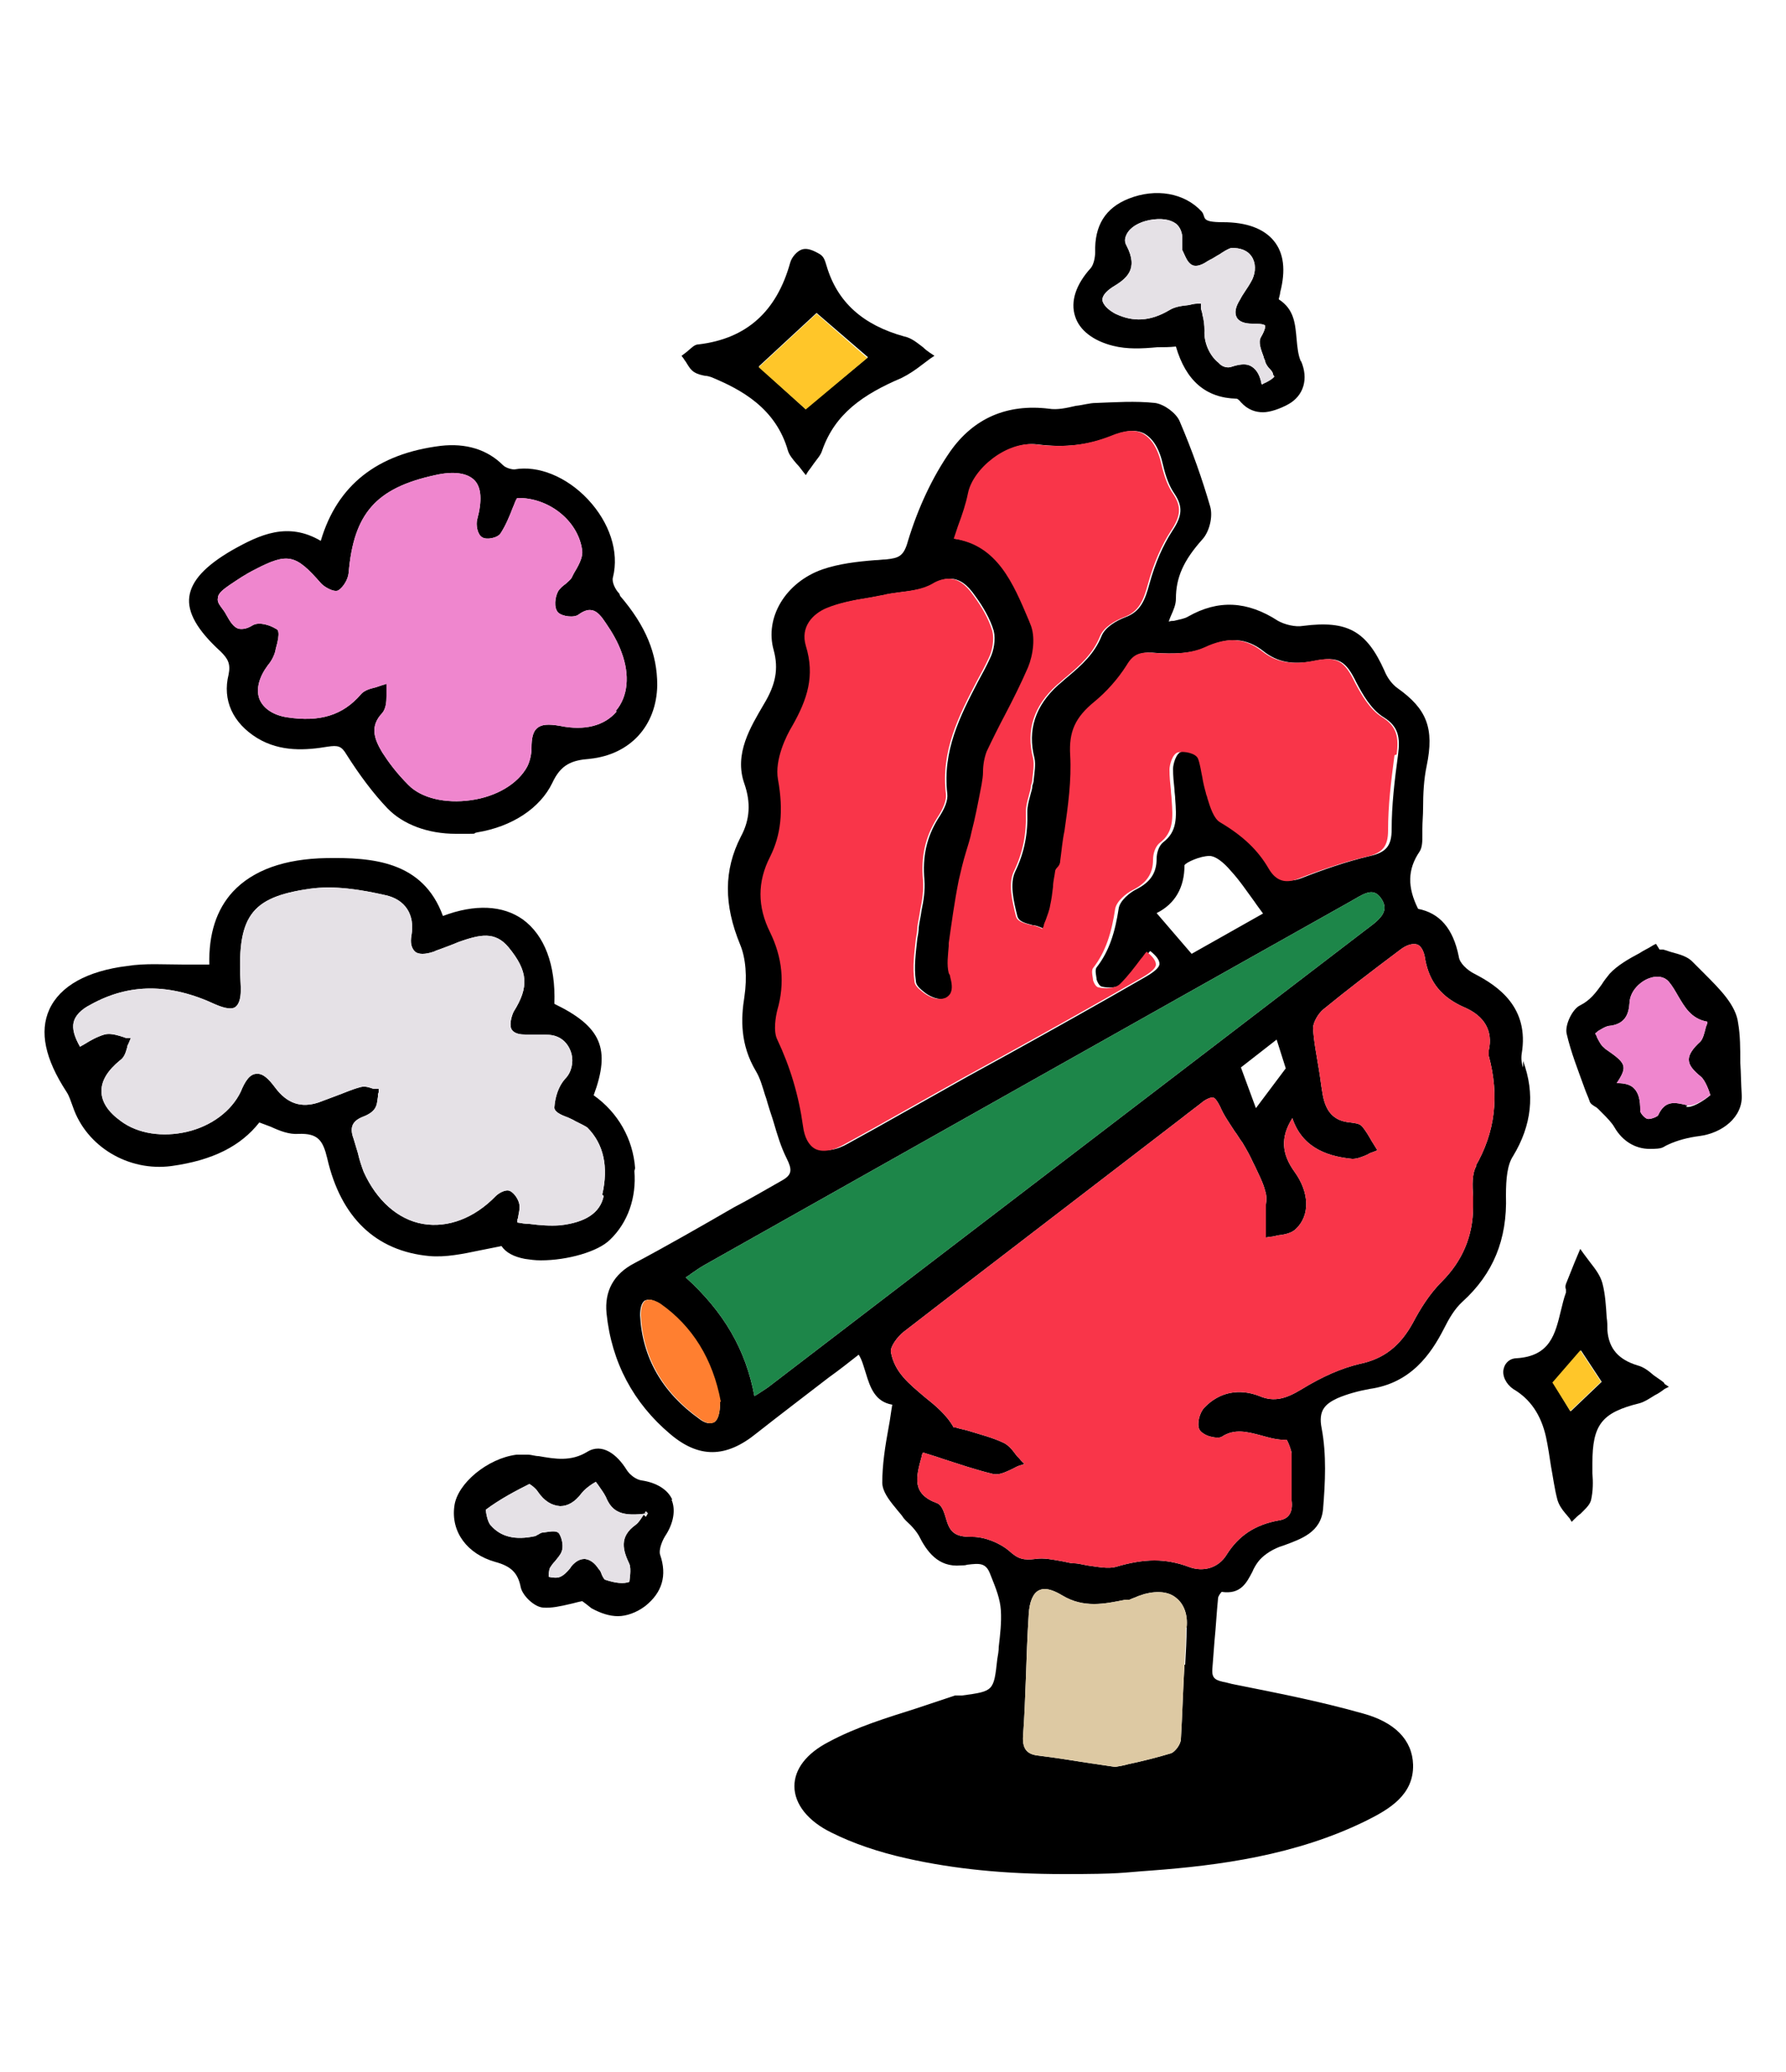
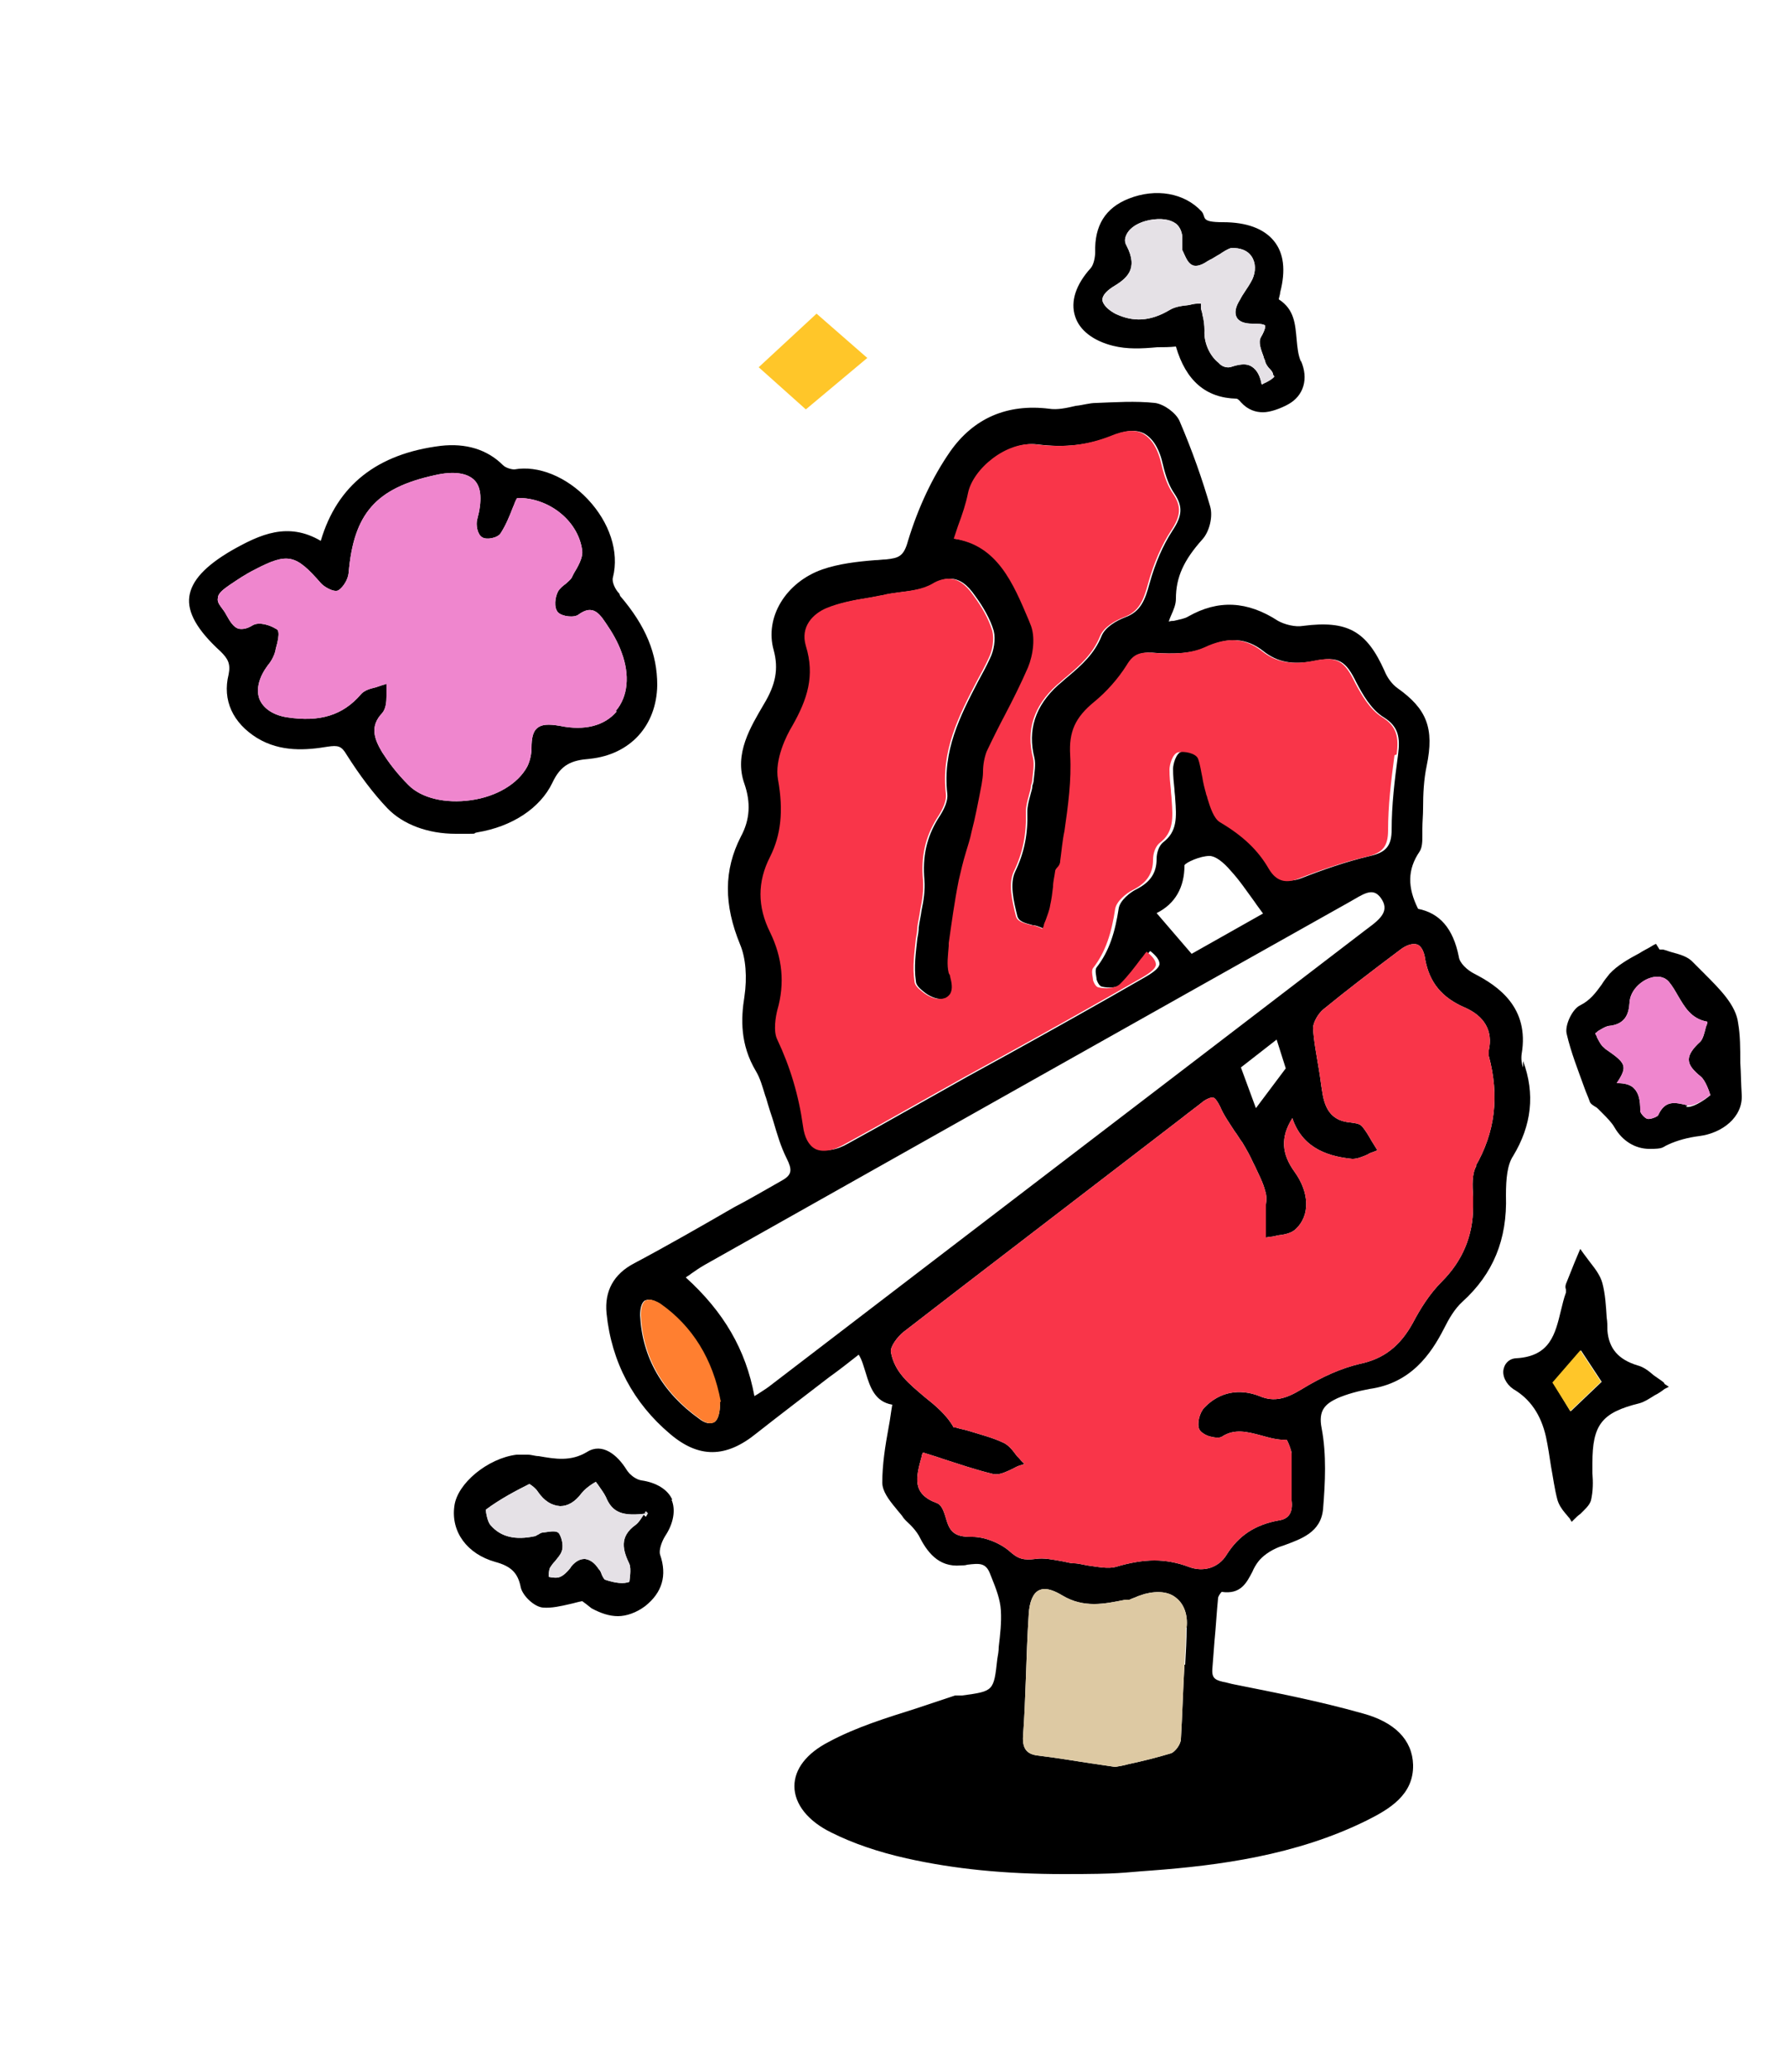
<svg xmlns="http://www.w3.org/2000/svg" viewBox="0 0 250 290">
  <defs>
    <style> .cls-1 { fill: #ff7f30; } .cls-2 { fill: #ef86ce; } .cls-3 { fill: #e5e1e6; } .cls-4 { fill: #1d8649; } .cls-5 { fill: #ddc9a3; } .cls-6 { fill: #f93549; } .cls-7 { fill: #ffc629; } </style>
  </defs>
  <g>
    <g id="Layer_1">
      <g>
        <path d="M213.2,149.4c-.2-.5-.3-1.2-.2-1.9,1.1-6.5-3.3-9.5-6.6-11.2-1-.5-2.1-1.5-2.2-2.4-.8-4-2.7-6.1-5.7-6.7-1.5-3-1.5-5.5.2-8,.4-.6.4-1.5.4-2.3,0-.3,0-.6,0-.9,0-1,.1-1.9.1-2.9,0-2,.1-4,.5-5.9,1.1-5.3,0-8-4.1-10.9-.7-.5-1.4-1.4-1.8-2.4-2.5-5.6-5.2-7.1-11.4-6.3-1.1.2-2.6-.2-3.5-.7-4.3-2.8-8.4-3-12.6-.6-.5.3-1.2.4-2,.6-.2,0-.4,0-.7.1.1-.3.2-.6.3-.8.4-.9.7-1.6.7-2.4,0-3,1.1-5.4,3.7-8.3,1-1.1,1.5-3.2,1.1-4.6-1.1-3.8-2.5-7.8-4.3-12-.5-1.1-2.1-2.3-3.4-2.5-2.8-.3-5.6-.1-8.3,0-.9,0-1.8.3-2.8.4-1.3.3-2.6.6-3.8.4-5.8-.7-10.5,1.3-13.8,6-2.5,3.6-4.5,7.9-5.9,12.5-.6,2.2-1.3,2.4-3.1,2.6-.5,0-1,.1-1.5.1-2.5.2-5.1.5-7.4,1.3-5.1,1.8-8.1,6.7-6.8,11.3.7,2.6.3,4.8-1.4,7.6-1.8,3.1-4.2,6.9-2.7,11.1.9,2.6.8,5-.5,7.4-2.4,4.7-2.4,9.5-.1,15.1.8,1.9,1,4.6.6,7.3-.5,3.1-.6,6.7,1.6,10.4.6,1,.9,2.1,1.3,3.4.2.5.3,1,.5,1.6.2.7.5,1.5.7,2.2.5,1.7,1,3.4,1.8,5,.8,1.6.8,2.3-.6,3.1-2.3,1.3-4.5,2.6-6.8,3.8-4.5,2.6-9.2,5.3-13.9,7.8-2.9,1.5-4.2,3.9-3.9,7,.7,6.9,3.8,12.6,8.9,16.9,4,3.4,7.8,3.4,12.1-.1,3.3-2.6,6.6-5.1,10.1-7.8,1.4-1,2.8-2.1,4.2-3.2.5.8.7,1.7,1,2.6.6,2,1.3,4,3.7,4.4-.2,1.1-.3,2.1-.5,3.1-.5,2.7-.9,5.3-.9,7.8,0,1.2.9,2.4,1.9,3.6.3.4.6.7.9,1.1.3.5.7.8,1.1,1.2.5.5.9,1,1.2,1.5,1.1,2.2,2.7,4.5,5.9,4.2.3,0,.6,0,.9-.1,1.7-.2,2.6-.3,3.2,1.3l.2.5c.6,1.5,1.2,3,1.3,4.6.1,1.7-.1,3.4-.3,5.1,0,.6-.1,1.1-.2,1.7-.5,4.5-.5,4.5-4.9,5.1-.1,0-.2,0-.3,0-.2,0-.4,0-.7,0-1.8.6-3.6,1.2-5.4,1.8-4.1,1.3-8.4,2.6-12.3,4.7-3.1,1.6-4.8,3.8-4.8,6.2,0,2.5,1.9,4.9,5.2,6.5,3,1.5,6.5,2.7,10.5,3.6,6.7,1.5,13.8,2.2,22,2.2s7.9-.2,12.3-.5c9.3-.7,20.2-2.1,30.1-7,3.2-1.6,6.6-3.6,6.5-7.8-.1-3.5-2.6-6-7.1-7.2-6-1.7-12.2-2.9-18.2-4.1l-.8-.2c-1.5-.3-2.1-.5-2-1.9.1-1.3.2-2.6.3-3.9.2-2,.3-4,.5-6,0-.3.4-.8.5-.9,2.7.4,3.5-1.3,4.3-2.8.2-.5.5-1,.8-1.4.6-.8,1.7-1.6,3-2.1l.6-.2c2.4-.9,5.2-1.8,5.5-5.1.3-3.7.5-7.6-.2-11.3-.5-2.5.5-3.4,2.2-4.2,1.4-.6,2.9-1,4.5-1.3,5.8-.8,8.6-4.9,10.4-8.4.7-1.4,1.5-2.8,2.6-3.8,4.3-3.9,6.3-8.7,6.1-14.9,0-2.4.2-4.3,1-5.5,2.6-4.3,3.1-8.7,1.4-13.3ZM109,145.5c-.6-1.2-.2-3.3,0-4.1,1.1-3.8.7-7.4-1-10.9-1.8-3.6-1.8-7.1,0-10.6,1.5-3,1.9-6.4,1.1-10.8-.5-2.8,1.2-6.2,2-7.5,2.1-3.7,3.2-7,1.9-11.2-.8-2.7,1-4.5,2.9-5.3,1.7-.7,3.7-1.1,5.6-1.4.7-.1,1.5-.3,2.2-.4.7-.2,1.6-.3,2.3-.4,1.6-.2,3.3-.4,4.7-1.2.8-.5,1.6-.7,2.3-.7,1.3,0,2.4.8,3.5,2.4,1.1,1.5,2.1,3.2,2.6,4.9.3,1.2,0,2.8-.5,3.8-.5,1.1-1.1,2.2-1.7,3.3-2.5,4.8-5,9.7-4.3,15.7.1.9-.3,2-1.3,3.5-1.6,2.6-2.2,5.3-1.9,8.6.1,1.4-.1,2.8-.4,4.2-.1.8-.3,1.6-.4,2.4,0,.5-.1,1.1-.2,1.6-.2,1.9-.5,3.9-.2,5.9,0,.6.6,1.1,1.1,1.5.7.6,1.8,1.1,2.6,1,.6,0,1-.3,1.3-.7.4-.7.2-1.6,0-2.4,0-.2-.1-.3-.2-.5-.3-1.2-.1-2.5,0-3.8v-.4c.4-2.8.8-5.8,1.4-8.8.3-1.3.6-2.6,1-3.9.3-1,.6-1.9.8-2.9.5-1.9.9-4,1.4-6.6.1-.6.2-1.2.2-1.8,0-1,.2-2,.5-2.8.8-1.7,1.7-3.5,2.6-5.2,1.1-2.1,2.2-4.3,3.2-6.6.7-1.7,1.1-4.3.3-6.1l-.2-.5c-2.2-5.2-4.4-10.5-10.5-11.4.2-.6.4-1.2.6-1.8.6-1.6,1.1-3.1,1.4-4.6.7-3.4,5.4-7.3,9.5-6.8,4,.5,7.2.1,10.5-1.2,1.9-.8,3.4-.9,4.5-.3,1.2.7,2.1,2.1,2.6,4.4.4,1.7.9,3,1.6,4,1.2,1.8,1.1,3.1-.3,5.2-1.3,2-2.4,4.5-3.2,7.4-.6,2.2-1.2,3.9-3.4,4.7-1.3.5-2.8,1.4-3.3,2.6-1,2.5-2.8,4.1-4.7,5.7-.5.4-.9.8-1.4,1.2-3.2,2.9-4.3,6.3-3.3,10.2.2.9,0,2-.1,3,0,.3-.1.6-.2.9,0,.5-.2.9-.3,1.4-.2.7-.4,1.5-.4,2.2.1,3.1-.4,5.7-1.7,8.4-.8,1.7-.2,4.2.3,6.2h0c.2.8,1.1,1,2.2,1.3.4,0,.8.2,1.1.3l.4.2.2-.4c0-.3.2-.6.3-.9.2-.6.5-1.3.6-2,.2-.9.3-1.7.4-2.6,0-.7.2-1.4.3-2.2,0-.1.1-.3.3-.5.2-.2.4-.5.4-.9.2-1.4.3-2.8.6-4.2.5-3.5,1-7.1.8-10.6-.2-3.3.7-5.3,3.4-7.5,1.7-1.4,3.3-3.2,4.5-5.1,1-1.7,2-1.9,4.1-1.7,1.9.1,4.6.2,6.8-.8,3.2-1.5,5.7-1.3,8,.5,2,1.6,4.2,2,7.2,1.4,3.4-.7,4.4,0,5.9,3.1.8,1.5,2,3.7,3.8,4.8,2.1,1.3,2.3,2.9,2,5.2-.5,3.7-.9,7.1-.9,10.5,0,2.3-.8,3.2-3,3.7-3.4.8-6.8,2-9.6,3.1-1.8.7-3.1.3-4.1-1.4-1.5-2.6-3.6-4.6-6.8-6.5-.9-.5-1.4-2.1-1.8-3.4,0-.2-.2-.5-.2-.7-.2-.7-.4-1.5-.5-2.2-.2-.9-.3-1.8-.6-2.6-.3-.8-2-1.1-2.8-.9-.8.2-1.2,1.8-1.2,2.4,0,1,.1,2,.2,2.9,0,.4.1.9.1,1.3.2,2.6.3,4.6-1.7,6.1-.6.5-.9,1.5-.9,2.3,0,2-.9,3.3-2.9,4.3-.8.4-2.2,1.5-2.4,2.6-.5,3.3-1.3,6-3.1,8.3-.3.4,0,1.3,0,1.7.3.9.7,1,.8,1,.8.2,2.3.2,3-.5,1.1-1.1,2-2.3,2.9-3.5.3-.3.5-.7.8-1,.9.7,1.3,1.3,1.3,1.8,0,.5-.7,1.1-1.9,1.8-6.6,3.8-13.2,7.5-19.9,11.2l-5.1,2.8-12.8,7.2-3.8,2.1c-1.7,1-3.2,1.2-4.2.7-.9-.5-1.5-1.6-1.7-3.2-.6-4.3-1.8-8.3-3.6-12.1ZM176.9,127.8l-10.1,5.7-4.9-5.7c2.6-1.3,3.9-3.6,3.9-6.7.2-.4,2.2-1.3,3.5-1.3h0c.8,0,1.9.8,3,2.1,1.2,1.3,2.2,2.8,3.3,4.3.4.6.8,1.1,1.3,1.8ZM99.8,199.1c-.6.3-1.4-.1-1.9-.5-5.2-3.7-8-8.6-8.3-14.5,0-1,.2-1.8.7-2.1.1,0,.3-.1.5-.1.4,0,1,.2,1.6.6,4.4,3.1,7.3,7.7,8.4,13.7,0,1.6-.3,2.6-.9,2.9ZM107.6,194.1c-.4.3-.9.6-1.5,1-.2.1-.3.2-.5.3-1.2-6.5-4.3-11.8-9.6-16.6.2-.2.5-.3.7-.5.7-.5,1.3-.9,2-1.3,30-16.9,60-33.8,90.1-50.7.2-.1.5-.3.7-.4,1.7-1,2.8-1.6,3.8-.2,1.2,1.7.1,2.8-1.8,4.2l-.4.3c-27.8,21.3-55.7,42.6-83.5,63.9ZM180,149.5l-4.2,5.6-2.1-5.7,5-3.9,1.3,4.1ZM165.8,233c-.2,3.4-.3,7-.5,10.4,0,.7-.8,1.8-1.4,2-2,.6-4,1.1-5.9,1.5-.7.2-1.3.3-1.9.4l-3.4-.5c-2.6-.4-5-.8-7.5-1.1-1.5-.2-2.1-1-2-2.7.2-2.7.3-5.4.4-8.1.1-2.9.2-6,.4-9,.1-1.7.6-2.9,1.4-3.3.2-.1.5-.2.8-.2.7,0,1.5.3,2.5.9,3,1.8,5.9,1.2,8.8.6h.6c.4-.2.8-.3,1.2-.5.3-.1.6-.2.9-.3,1.9-.5,3.5-.3,4.5.6,1,.8,1.6,2.3,1.4,4.1,0,1.7-.1,3.4-.2,5.2ZM206.7,163.1c-.7,1.2-.6,2.8-.5,4.4,0,.5,0,1,0,1.4,0,4.1-1.5,7.6-4.4,10.5-1.7,1.7-3,3.8-4,5.7-1.8,3.3-4.1,5.1-7.5,5.8-2.5.6-5.1,1.7-8.2,3.6-2,1.2-3.7,1.8-5.8.9-2.8-1.1-5.6-.6-7.7,1.6-.7.7-1.1,2.3-.7,3.1.3.5,1.1.9,1.7,1,.4.1,1,.2,1.4,0,1.8-1.2,3.6-.7,5.5-.2,1.1.3,2.4.7,3.6.6.2.3.6,1.3.7,1.9,0,1,0,2,0,3,0,1.2,0,2.4,0,3.6.2,1.7-.4,2.6-1.8,2.8-3.3.6-5.6,2.1-7.3,4.8-1.1,1.8-3.2,2.5-5.3,1.7-1.6-.6-3.2-.9-4.8-.9s-3.4.3-5.4.9c-1.1.3-2.5,0-4-.2-.6-.1-1.3-.3-1.9-.3-.5,0-1.1-.2-1.7-.3-1.2-.2-2.5-.5-3.7-.3-1.6.2-2.4,0-3.6-1.1-1.4-1.2-3.5-2-5.2-2h-.2c-2.1,0-2.9-.6-3.4-2.3-.3-1-.6-2.1-1.3-2.4-3.6-1.3-3-3.6-2.2-6.5,0-.2.1-.4.2-.6.9.3,1.7.5,2.5.8,2.5.8,4.8,1.6,7.3,2.2.9.2,1.8-.3,2.7-.7.4-.2.7-.4,1.1-.5l.6-.2-.5-.5c-.2-.3-.5-.5-.7-.8-.5-.7-1.1-1.4-1.8-1.7-1.5-.7-3.1-1.1-4.7-1.6-.6-.2-1.3-.3-1.9-.5,0,0-.2,0-.3,0h0c-1-1.8-2.6-3.1-4.1-4.3-2.1-1.8-4.2-3.4-4.7-6.3-.1-.7.9-2.1,1.8-2.8,10.2-7.9,20.7-15.9,30.7-23.6l8.2-6.3c1-.8,2.1-1.6,3.1-2.4.6-.4,1-.5,1.3-.5.3.1.6.5,1,1.3.5,1.2,1.3,2.3,2,3.4.4.5.7,1.1,1.1,1.6.6,1,1.1,1.9,1.5,2.8l.3.6c.5,1.1,1.1,2.2,1.4,3.4.2.6.2,1.2.1,1.9,0,.3,0,.6,0,.9,0,.7,0,1.4,0,2.1v1.6s.6-.1.6-.1c.3,0,.7-.1,1.1-.2.9-.1,1.9-.3,2.5-.9,2-1.9,1.9-5.1-.2-8-1.8-2.5-2-4.8-.3-7.5,1.5,4.5,5.5,5.4,8.4,5.7.7,0,1.4-.3,2.1-.6.3-.2.6-.3.9-.4l.5-.2-.3-.5c-.2-.3-.3-.5-.5-.8-.4-.7-.8-1.4-1.3-2-.4-.5-1.1-.5-1.7-.6-2.3-.2-3.5-1.5-3.9-4.2-.2-1.1-.3-2.2-.5-3.3-.3-1.9-.7-3.8-.8-5.7,0-.8.7-2,1.4-2.6,3.3-2.7,6.7-5.3,10.7-8.3,1-.8,1.9-1,2.5-.8.7.3,1,1.3,1.1,2.1.6,3.2,2.3,5.3,5.5,6.7,2.8,1.2,4,3.3,3.4,6,0,.2,0,.5,0,.8,1.5,5.6.9,10.7-1.9,15.5Z" />
        <path class="cls-5" d="M166,227.8c0,1.7-.1,3.4-.2,5.2-.2,3.4-.3,7-.5,10.4,0,.7-.8,1.8-1.4,2-2,.6-4,1.1-5.9,1.5-.7.2-1.3.3-1.9.4l-3.4-.5c-2.6-.4-5-.8-7.5-1.1-1.5-.2-2.1-1-2-2.7.2-2.7.3-5.4.4-8.1.1-2.9.2-6,.4-9,.1-1.7.6-2.9,1.4-3.3.2-.1.5-.2.8-.2.7,0,1.5.3,2.5.9,3,1.8,5.9,1.2,8.8.6h.6c.4-.2.8-.3,1.2-.5.3-.1.6-.2.9-.3,1.9-.5,3.5-.3,4.5.6,1,.8,1.6,2.3,1.4,4.1Z" />
        <path class="cls-1" d="M100.8,196.2c0,1.6-.3,2.6-.9,2.9-.6.3-1.4-.1-1.9-.5-5.2-3.7-8-8.6-8.3-14.5,0-1,.2-1.8.7-2.1.1,0,.3-.1.5-.1.4,0,1,.2,1.6.6,4.4,3.1,7.3,7.7,8.4,13.7Z" />
-         <path class="cls-4" d="M191.5,129.9l-.4.3c-27.8,21.3-55.7,42.6-83.5,63.9-.4.3-.9.6-1.5,1-.2.1-.3.2-.5.3-1.2-6.5-4.3-11.8-9.6-16.6.2-.2.5-.3.7-.5.7-.5,1.3-.9,2-1.3,30-16.9,60-33.8,90.1-50.7.2-.1.5-.3.7-.4,1.7-1,2.8-1.6,3.8-.2,1.2,1.7.1,2.8-1.8,4.2Z" />
        <path class="cls-6" d="M195.2,105.7c-.5,3.7-.9,7.1-.9,10.5,0,2.3-.8,3.2-3,3.7-3.4.8-6.8,2-9.6,3.1-1.8.7-3.1.3-4.1-1.4-1.5-2.6-3.6-4.6-6.8-6.5-.9-.5-1.4-2.1-1.8-3.4,0-.2-.2-.5-.2-.7-.2-.7-.4-1.5-.5-2.2-.2-.9-.3-1.8-.6-2.6-.3-.8-2-1.1-2.8-.9-.8.2-1.2,1.8-1.2,2.4,0,1,.1,2,.2,2.9,0,.4.1.9.1,1.3.2,2.6.3,4.6-1.7,6.1-.6.5-.9,1.5-.9,2.3,0,2-.9,3.3-2.9,4.3-.8.4-2.2,1.5-2.4,2.6-.5,3.3-1.3,6-3.1,8.3-.3.4,0,1.3,0,1.7.3.9.7,1,.8,1,.8.2,2.3.2,3-.5,1.1-1.1,2-2.3,2.9-3.5.3-.3.5-.7.8-1,.9.7,1.3,1.3,1.3,1.8,0,.5-.7,1.1-1.9,1.8-6.6,3.8-13.2,7.5-19.9,11.2l-5.1,2.8-12.8,7.2-3.8,2.1c-1.7,1-3.2,1.2-4.2.7-.9-.5-1.5-1.6-1.7-3.2-.6-4.3-1.8-8.3-3.6-12.1-.6-1.2-.2-3.3,0-4.1,1.1-3.8.7-7.4-1-10.9-1.8-3.6-1.8-7.1,0-10.6,1.5-3,1.9-6.4,1.1-10.8-.5-2.8,1.2-6.2,2-7.5,2.1-3.7,3.2-7,1.9-11.2-.8-2.7,1-4.5,2.9-5.3,1.7-.7,3.7-1.1,5.6-1.4.7-.1,1.5-.3,2.2-.4.7-.2,1.6-.3,2.3-.4,1.6-.2,3.3-.4,4.7-1.2.8-.5,1.6-.7,2.3-.7,1.3,0,2.4.8,3.5,2.4,1.1,1.5,2.1,3.2,2.6,4.9.3,1.2,0,2.8-.5,3.8-.5,1.1-1.1,2.2-1.7,3.3-2.5,4.8-5,9.7-4.3,15.7.1.9-.3,2-1.3,3.5-1.6,2.6-2.2,5.3-1.9,8.6.1,1.4-.1,2.8-.4,4.2-.1.8-.3,1.6-.4,2.4,0,.5-.1,1.1-.2,1.6-.2,1.9-.5,3.9-.2,5.9,0,.6.6,1.1,1.1,1.5.7.6,1.8,1.1,2.6,1,.6,0,1-.3,1.3-.7.4-.7.2-1.6,0-2.4,0-.2-.1-.3-.2-.5-.3-1.2-.1-2.5,0-3.8v-.4c.4-2.8.8-5.8,1.4-8.8.3-1.3.6-2.6,1-3.9.3-1,.6-1.9.8-2.9.5-1.9.9-4,1.4-6.6.1-.6.2-1.2.2-1.8,0-1,.2-2,.5-2.8.8-1.7,1.7-3.5,2.6-5.2,1.1-2.1,2.2-4.3,3.2-6.6.7-1.7,1.1-4.3.3-6.1l-.2-.5c-2.2-5.2-4.4-10.5-10.5-11.4.2-.6.4-1.2.6-1.8.6-1.6,1.1-3.1,1.4-4.6.7-3.4,5.4-7.3,9.5-6.8,4,.5,7.2.1,10.5-1.2,1.9-.8,3.4-.9,4.5-.3,1.2.7,2.1,2.1,2.6,4.4.4,1.7.9,3,1.6,4,1.2,1.8,1.1,3.1-.3,5.2-1.3,2-2.4,4.5-3.2,7.4-.6,2.2-1.2,3.9-3.4,4.7-1.3.5-2.8,1.4-3.3,2.6-1,2.5-2.8,4.1-4.7,5.7-.5.4-.9.8-1.4,1.2-3.2,2.9-4.3,6.3-3.3,10.2.2.9,0,2-.1,3,0,.3-.1.6-.2.9,0,.5-.2.9-.3,1.4-.2.7-.4,1.5-.4,2.2.1,3.1-.4,5.7-1.7,8.4-.8,1.7-.2,4.2.3,6.2h0c.2.8,1.1,1,2.2,1.3.4,0,.8.2,1.1.3l.4.2.2-.4c0-.3.2-.6.3-.9.2-.6.5-1.3.6-2,.2-.9.3-1.7.4-2.6,0-.7.2-1.4.3-2.2,0-.1.1-.3.3-.5.2-.2.4-.5.4-.9.2-1.4.3-2.8.6-4.2.5-3.5,1-7.1.8-10.6-.2-3.3.7-5.3,3.4-7.5,1.7-1.4,3.3-3.2,4.5-5.1,1-1.7,2-1.9,4.1-1.7,1.9.1,4.6.2,6.8-.8,3.2-1.5,5.7-1.3,8,.5,2,1.6,4.2,2,7.2,1.4,3.4-.7,4.4,0,5.9,3.1.8,1.5,2,3.7,3.8,4.8,2.1,1.3,2.3,2.9,2,5.2Z" />
        <path class="cls-6" d="M206.7,163.1c-.7,1.2-.6,2.8-.5,4.4,0,.5,0,1,0,1.4,0,4.1-1.5,7.6-4.4,10.5-1.7,1.7-3,3.8-4,5.7-1.8,3.3-4.1,5.1-7.5,5.8-2.5.6-5.1,1.7-8.2,3.6-2,1.2-3.7,1.8-5.8.9-2.8-1.1-5.6-.6-7.7,1.6-.7.7-1.1,2.3-.7,3.1.3.5,1.1.9,1.7,1,.4.1,1,.2,1.4,0,1.8-1.2,3.6-.7,5.5-.2,1.1.3,2.4.7,3.6.6.2.3.6,1.3.7,1.9,0,1,0,2,0,3,0,1.2,0,2.4,0,3.6.2,1.7-.4,2.6-1.8,2.8-3.3.6-5.6,2.1-7.3,4.8-1.1,1.8-3.2,2.5-5.3,1.7-1.6-.6-3.2-.9-4.8-.9s-3.4.3-5.4.9c-1.1.3-2.5,0-4-.2-.6-.1-1.3-.3-1.9-.3-.5,0-1.1-.2-1.7-.3-1.2-.2-2.5-.5-3.7-.3-1.6.2-2.4,0-3.6-1.1-1.4-1.2-3.5-2-5.2-2h-.2c-2.1,0-2.9-.6-3.4-2.3-.3-1-.6-2.1-1.3-2.4-3.6-1.3-3-3.6-2.2-6.5,0-.2.1-.4.2-.6.9.3,1.7.5,2.5.8,2.5.8,4.8,1.6,7.3,2.2.9.2,1.8-.3,2.7-.7.4-.2.7-.4,1.1-.5l.6-.2-.5-.5c-.2-.3-.5-.5-.7-.8-.5-.7-1.1-1.4-1.8-1.7-1.5-.7-3.1-1.1-4.7-1.6-.6-.2-1.3-.3-1.9-.5,0,0-.2,0-.3,0h0c-1-1.8-2.6-3.1-4.1-4.3-2.1-1.8-4.2-3.4-4.7-6.3-.1-.7.9-2.1,1.8-2.8,10.2-7.9,20.7-15.9,30.7-23.6l8.2-6.3c1-.8,2.1-1.6,3.1-2.4.6-.4,1-.5,1.3-.5.3.1.6.5,1,1.3.5,1.2,1.3,2.3,2,3.4.4.5.7,1.1,1.1,1.6.6,1,1.1,1.9,1.5,2.8l.3.6c.5,1.1,1.1,2.2,1.4,3.4.2.6.2,1.2.1,1.9,0,.3,0,.6,0,.9,0,.7,0,1.4,0,2.1v1.6s.6-.1.6-.1c.3,0,.7-.1,1.1-.2.9-.1,1.9-.3,2.5-.9,2-1.9,1.9-5.1-.2-8-1.8-2.5-2-4.8-.3-7.5,1.5,4.5,5.5,5.4,8.4,5.7.7,0,1.4-.3,2.1-.6.3-.2.6-.3.9-.4l.5-.2-.3-.5c-.2-.3-.3-.5-.5-.8-.4-.7-.8-1.4-1.3-2-.4-.5-1.1-.5-1.7-.6-2.3-.2-3.5-1.5-3.9-4.2-.2-1.1-.3-2.2-.5-3.3-.3-1.9-.7-3.8-.8-5.7,0-.8.7-2,1.4-2.6,3.3-2.7,6.7-5.3,10.7-8.3,1-.8,1.9-1,2.5-.8.7.3,1,1.3,1.1,2.1.6,3.2,2.3,5.3,5.5,6.7,2.8,1.2,4,3.3,3.4,6,0,.2,0,.5,0,.8,1.5,5.6.9,10.7-1.9,15.5Z" />
-         <path d="M88.9,163.5c-.3-4.1-2.4-7.8-5.8-10.2,2.4-6.5,1.1-9.6-5.5-12.8.2-5.5-1.4-9.6-4.4-11.8-2.8-2-6.7-2.2-11.2-.5-2.8-7.7-9.9-8.2-16.3-8.1-5.9.1-10.3,1.7-13.1,4.7-2.3,2.5-3.4,5.9-3.3,10.2-1.2,0-2.4,0-3.6,0-2.8,0-5.3-.2-7.9.2-5.6.7-9.4,2.8-10.9,6.1-1.4,3.1-.6,6.9,2.4,11.5.4.6.6,1.3.9,2.1,1.9,5.6,7.8,9.1,13.8,8.3,5.8-.8,9.7-2.8,12.3-6.1.5.2,1.1.4,1.6.6,1.3.6,2.6,1.1,3.9,1,2.7-.1,3.4.9,4,3.4,1.9,8.3,6.8,13,14.3,13.7,2.3.2,4.7-.3,7.1-.8,1-.2,2-.4,3-.6.6.9,1.7,1.5,3.3,1.8.7.1,1.4.2,2.2.2,3.7,0,8-1.2,9.7-2.9,2.5-2.4,3.7-5.9,3.4-9.6ZM84.5,167.4c-.5,2.4-2.6,3.7-6.1,4.1-1.4.1-2.8,0-4.3-.2-.6,0-1.1-.1-1.7-.2,0-.2,0-.4.1-.6.1-.7.3-1.3.2-1.9-.1-.7-.7-1.6-1.3-1.9-.6-.3-1.6.3-2,.7-3,3.1-6.7,4.5-10.2,3.9-3.5-.6-6.5-3.3-8.3-7.3-.3-.8-.6-1.7-.8-2.6-.2-.7-.4-1.3-.6-2-.6-1.6-.2-2.5,1.3-3.1.8-.3,1.4-.7,1.7-1.2.3-.5.3-1,.4-1.6,0-.2,0-.4.1-.6v-.5c0,0-.4,0-.4,0-.2,0-.4,0-.6-.1-.6-.2-1.1-.3-1.7-.1-1.1.3-2.2.8-3.3,1.2-.8.3-1.6.6-2.4.9-2.4.8-4.4.2-6.1-2.1-.9-1.2-1.7-2-2.6-1.9-.9,0-1.6,1-2.2,2.5-1.3,2.7-4.1,4.8-7.5,5.6-3.4.8-6.9.3-9.3-1.5-1.8-1.3-2.7-2.7-2.7-4.2,0-1.5.9-2.9,2.6-4.3.6-.4.8-1.1,1-1.8,0-.3.2-.5.3-.8l.2-.5h-.6c-.3-.1-.6-.2-.9-.3-.7-.2-1.5-.4-2.2-.2-1,.3-1.9.8-2.7,1.3-.2.1-.5.3-.7.4-.8-1.4-1.1-2.5-.9-3.4.2-.9,1-1.8,2.4-2.5,5.4-3,11.1-3,17.5,0,.5.2,2.1.9,2.8.3.8-.7.7-2.3.7-2.8-.6-9.8,1.3-12.5,9.6-13.7,3.5-.5,7.2.1,10.7.9,2.7.6,4.1,2.7,3.6,5.6-.2,1.1,0,1.8.5,2.3.5.4,1.4.4,2.6,0,.4-.2.8-.3,1.3-.5.8-.3,1.6-.6,2.3-.9,2.9-1,5-1.5,6.9.8,2.7,3.3,2.9,5.5.7,9-.3.6-.7,2-.2,2.6.4.5,1.2.6,1.9.6.2,0,.3,0,.5,0,.5,0,1,0,1.5,0,.9,0,1.7,0,2.4.3,1,.4,1.7,1.3,2,2.4.3,1.2,0,2.6-.9,3.5-.9,1-1.4,2.5-1.5,4,0,.6.8,1,1.9,1.4.4.2.7.3,1,.5.2.1.4.2.6.3.4.2.8.4,1.1.6,2.3,2.3,3,5.5,2.1,9.4Z" />
-         <path class="cls-3" d="M84.5,167.4c-.5,2.4-2.6,3.7-6.1,4.1-1.4.1-2.8,0-4.3-.2-.6,0-1.1-.1-1.7-.2,0-.2,0-.4.1-.6.1-.7.3-1.3.2-1.9-.1-.7-.7-1.6-1.3-1.9-.6-.3-1.6.3-2,.7-3,3.1-6.7,4.5-10.2,3.9-3.5-.6-6.5-3.3-8.3-7.3-.3-.8-.6-1.7-.8-2.6-.2-.7-.4-1.3-.6-2-.6-1.6-.2-2.5,1.3-3.1.8-.3,1.4-.7,1.7-1.2.3-.5.3-1,.4-1.6,0-.2,0-.4.1-.6v-.5c0,0-.4,0-.4,0-.2,0-.4,0-.6-.1-.6-.2-1.1-.3-1.7-.1-1.1.3-2.2.8-3.3,1.2-.8.3-1.6.6-2.4.9-2.4.8-4.4.2-6.1-2.1-.9-1.2-1.7-2-2.6-1.9-.9,0-1.6,1-2.2,2.5-1.3,2.7-4.1,4.8-7.5,5.6-3.4.8-6.9.3-9.3-1.5-1.8-1.3-2.7-2.7-2.7-4.2,0-1.5.9-2.9,2.6-4.3.6-.4.8-1.1,1-1.8,0-.3.2-.5.3-.8l.2-.5h-.6c-.3-.1-.6-.2-.9-.3-.7-.2-1.5-.4-2.2-.2-1,.3-1.9.8-2.7,1.3-.2.1-.5.3-.7.4-.8-1.4-1.1-2.5-.9-3.4.2-.9,1-1.8,2.4-2.5,5.4-3,11.1-3,17.5,0,.5.2,2.1.9,2.8.3.8-.7.7-2.3.7-2.8-.6-9.8,1.3-12.5,9.6-13.7,3.5-.5,7.2.1,10.7.9,2.7.6,4.1,2.7,3.6,5.6-.2,1.1,0,1.8.5,2.3.5.4,1.4.4,2.6,0,.4-.2.8-.3,1.3-.5.8-.3,1.6-.6,2.3-.9,2.9-1,5-1.5,6.9.8,2.7,3.3,2.9,5.5.7,9-.3.6-.7,2-.2,2.6.4.5,1.2.6,1.9.6.2,0,.3,0,.5,0,.5,0,1,0,1.5,0,.9,0,1.7,0,2.4.3,1,.4,1.7,1.3,2,2.4.3,1.2,0,2.6-.9,3.5-.9,1-1.4,2.5-1.5,4,0,.6.8,1,1.9,1.4.4.2.7.3,1,.5.2.1.4.2.6.3.4.2.8.4,1.1.6,2.3,2.3,3,5.5,2.1,9.4Z" />
        <path d="M86.7,83.1c-.6-.6-1.1-1.7-.9-2.3.9-3.6-.5-7.7-3.5-10.9-3-3.2-7-4.8-10.3-4.2-.4,0-1.2-.2-1.6-.6-2.2-2.2-5.2-3.1-8.7-2.7-8.9,1.1-14.5,5.5-16.8,13.3-4.6-2.7-8.5-.9-12.4,1.3-3.8,2.2-5.7,4.3-6,6.5-.3,2.2,1.1,4.7,4.4,7.7,1,1,1.4,1.7,1.1,3.2-.9,3.6.6,6.8,4,8.9,3.3,2,6.9,1.7,9.9,1.2,1.4-.2,1.9-.1,2.6,1.1,1.9,3,3.8,5.5,5.7,7.5,2.2,2.3,5.7,3.6,9.6,3.6s2,0,3-.2c4.9-.8,8.8-3.4,10.5-6.9,1.2-2.6,2.7-3.2,5.3-3.4,5.6-.6,9.3-4.6,9.4-10.3,0-4.4-1.6-8.3-5.2-12.5ZM86.3,99.6c-1.7,2-4.5,2.7-7.9,2-1.7-.3-2.6-.2-3.2.3-.6.5-.8,1.4-.8,2.8,0,.8-.2,1.8-.6,2.6-1.3,2.4-4.3,4.2-7.9,4.7-3.6.5-6.9-.3-8.7-2.1-1.7-1.7-2.8-3.2-3.7-4.6-1.2-2-1.7-3.7,0-5.5.5-.6.6-1.5.6-2.4,0-.3,0-.7,0-1v-.7c.1,0-.6.2-.6.2-.3.1-.6.2-.9.3-.8.2-1.6.4-2.1,1-2.5,2.9-5.7,3.9-10.3,3.2-2-.3-3.4-1.3-3.9-2.6-.5-1.4,0-3.1,1.2-4.7.6-.7,1-1.6,1.1-2.3.7-2.4.3-2.7,0-2.8-.8-.5-2.3-1-3.2-.5-.8.5-1.4.6-2,.5-.7-.2-1.2-1-1.7-1.9-.2-.4-.5-.8-.8-1.2-.3-.4-.5-.8-.4-1.2,0-.7.9-1.3,1.6-1.8l.3-.2c.9-.6,1.9-1.3,3.3-2,4.6-2.4,5.7-2.1,9.2,1.9.4.5,1.9,1.4,2.5,1,.7-.5,1.3-1.5,1.4-2.4.7-8.3,3.8-11.9,12.1-13.7,2.6-.6,4.5-.3,5.5.7,1,1,1.1,2.9.4,5.5-.2.7,0,2.1.7,2.5.6.4,2.2.1,2.6-.6.7-1.1,1.2-2.3,1.7-3.6.2-.4.3-.9.6-1.3,4.4-.1,8.6,3.2,9.1,7.4.1,1-.6,2.2-1.2,3.2-.1.2-.2.4-.3.6-.2.3-.5.5-.8.8-.4.3-.8.6-1.1,1.1-.4.8-.6,2.2,0,2.9.6.6,2.3.8,2.9.3.7-.5,1.3-.7,1.8-.6.8.1,1.4.9,2,1.8.9,1.3,1.7,2.7,2.2,4.1,1.2,3.2.9,6.2-.8,8.2Z" />
        <path class="cls-2" d="M86.3,99.6c-1.7,2-4.5,2.7-7.9,2-1.7-.3-2.6-.2-3.2.3-.6.5-.8,1.4-.8,2.8,0,.8-.2,1.8-.6,2.6-1.3,2.4-4.3,4.2-7.9,4.7-3.6.5-6.9-.3-8.7-2.1-1.7-1.7-2.8-3.2-3.7-4.6-1.2-2-1.7-3.7,0-5.5.5-.6.6-1.5.6-2.4,0-.3,0-.7,0-1v-.7c.1,0-.6.2-.6.2-.3.1-.6.2-.9.3-.8.2-1.6.4-2.1,1-2.5,2.9-5.7,3.9-10.3,3.2-2-.3-3.4-1.3-3.9-2.6-.5-1.4,0-3.1,1.2-4.7.6-.7,1-1.6,1.1-2.3.7-2.4.3-2.7,0-2.8-.8-.5-2.3-1-3.2-.5-.8.5-1.4.6-2,.5-.7-.2-1.2-1-1.7-1.9-.2-.4-.5-.8-.8-1.2-.3-.4-.5-.8-.4-1.2,0-.7.9-1.3,1.6-1.8l.3-.2c.9-.6,1.9-1.3,3.3-2,4.6-2.4,5.7-2.1,9.2,1.9.4.5,1.9,1.4,2.5,1,.7-.5,1.3-1.5,1.4-2.4.7-8.3,3.8-11.9,12.1-13.7,2.6-.6,4.5-.3,5.5.7,1,1,1.1,2.9.4,5.5-.2.7,0,2.1.7,2.5.6.4,2.2.1,2.6-.6.7-1.1,1.2-2.3,1.7-3.6.2-.4.3-.9.6-1.3,4.4-.1,8.6,3.2,9.1,7.4.1,1-.6,2.2-1.2,3.2-.1.2-.2.4-.3.6-.2.3-.5.5-.8.8-.4.3-.8.6-1.1,1.1-.4.8-.6,2.2,0,2.9.6.6,2.3.8,2.9.3.7-.5,1.3-.7,1.8-.6.8.1,1.4.9,2,1.8.9,1.3,1.7,2.7,2.2,4.1,1.2,3.2.9,6.2-.8,8.2Z" />
        <path d="M182.1,50.6c-.4-.9-.5-2-.6-3.1-.2-2.1-.3-4.2-2.5-5.6,0-.2.2-.7.2-1,.8-3.1.5-5.5-.9-7.2-1.4-1.7-3.8-2.6-7.1-2.6s-2.3-.7-3-1.5c-2.4-2.6-6.4-3.3-10.2-1.8-3.3,1.3-4.8,3.8-4.7,7.5,0,.7-.2,1.7-.6,2.2-2.1,2.3-2.9,4.7-2.2,6.8.6,1.9,2.5,3.4,5.3,4.1,2,.5,4,.4,6.2.2.9,0,1.7,0,2.6-.1,1.4,4.8,4.2,7.2,8.5,7.3,0,0,.2,0,.6.5,1,1.1,2.1,1.4,3.1,1.4s2.4-.5,3.5-1.1c2.2-1.2,2.9-3.6,1.8-6.1ZM177.1,53.6c-.2,0-.3.2-.5.2-.2-1.1-.6-2-1.4-2.5-.3-.2-.7-.3-1.1-.3s-1,.1-1.6.3c-.7.3-1.5,0-1.9-.5-1.3-1-2.1-2.9-2-4.5,0-.8-.1-1.6-.3-2.3,0-.3-.2-.6-.2-1v-.5c0,0-.5,0-.5,0-.4,0-.8.1-1.2.2-.9.1-1.9.2-2.7.7-2.7,1.6-5.1,1.7-7.6.5-1.1-.6-1.7-1.3-1.8-1.9,0-.6.5-1.2,1.4-1.8,2-1.2,3.7-2.5,2-5.8-.3-.5-.3-1,0-1.6.5-1,1.7-1.7,3.2-2,1.6-.3,2.9-.1,3.7.5.5.4.8,1,.9,1.8,0,.2,0,.3,0,.5,0,.3,0,.7,0,1v.4c.4.8.7,1.8,1.4,2.1.6.3,1.5-.1,2.2-.6.1,0,.3-.2.4-.2.4-.2.8-.5,1.2-.7.6-.4,1.2-.8,1.7-.9,1.2,0,2.2.3,2.8,1.2.6.9.6,2.1.1,3.2-.3.6-.7,1.2-1.1,1.8-.2.3-.4.6-.6,1-.7,1.1-.8,1.9-.5,2.5.3.6,1.1.9,2.2.9.5,0,1.7,0,1.8.3,0,0,.1.4-.6,1.6-.4.7,0,1.7.4,2.8,0,.2.2.4.2.6.1.4.4.8.7,1.1.2.2.4.5.4.7-.2.3-.7.6-1.3.9Z" />
        <path class="cls-3" d="M178.4,52.7c-.2.3-.7.6-1.3.9-.2,0-.3.2-.5.2-.2-1.1-.6-2-1.4-2.5-.3-.2-.7-.3-1.1-.3s-1,.1-1.6.3c-.7.3-1.5,0-1.9-.5-1.3-1-2.1-2.9-2-4.5,0-.8-.1-1.6-.3-2.3,0-.3-.2-.6-.2-1v-.5c0,0-.5,0-.5,0-.4,0-.8.1-1.2.2-.9.1-1.9.2-2.7.7-2.7,1.6-5.1,1.7-7.6.5-1.1-.6-1.7-1.3-1.8-1.9,0-.6.5-1.2,1.4-1.8,2-1.2,3.7-2.5,2-5.8-.3-.5-.3-1,0-1.6.5-1,1.7-1.7,3.2-2,1.6-.3,2.9-.1,3.7.5.5.4.8,1,.9,1.8,0,.2,0,.3,0,.5,0,.3,0,.7,0,1v.4c.4.8.7,1.8,1.4,2.1.6.3,1.5-.1,2.2-.6.1,0,.3-.2.4-.2.4-.2.8-.5,1.2-.7.6-.4,1.2-.8,1.7-.9,1.2,0,2.2.3,2.8,1.2.6.9.6,2.1.1,3.2-.3.6-.7,1.2-1.1,1.8-.2.3-.4.6-.6,1-.7,1.1-.8,1.9-.5,2.5.3.6,1.1.9,2.2.9.5,0,1.7,0,1.8.3,0,0,.1.4-.6,1.6-.4.7,0,1.7.4,2.8,0,.2.2.4.2.6.1.4.4.8.7,1.1.2.2.4.5.4.7Z" />
        <path d="M94.1,209.9c-.6-1.4-2.2-2.4-4.3-2.7-.7-.1-1.6-.7-2.1-1.5-1.3-2.1-3.4-3.8-5.5-2.5-2.3,1.4-4.5,1-6.8.6-.5,0-1-.2-1.5-.2-.6,0-1.1,0-1.6,0-4,.5-8.3,4-8.7,7.2-.5,3.6,1.8,6.7,5.7,7.8,2.2.6,3.2,1.5,3.6,3.6.3,1.2,1.9,2.7,3.1,2.8,1.2.1,2.5-.2,3.8-.5.5-.1,1.1-.3,1.7-.4,0,0,0,0,0,0,.3.2.8.6,1.3,1,1.3.7,2.5,1.1,3.7,1.1s2.6-.5,3.8-1.4c2.4-1.9,3.1-4.3,2.1-7.2-.2-.6.2-1.8.7-2.6,1.2-1.8,1.5-3.7.9-5.1ZM90.1,212c-.4.6-.7,1.1-1.1,1.4-2.4,1.7-1.8,3.6-.9,5.5.3.7,0,2.3,0,2.5-.8.3-1.9.2-3.4-.3-.1,0-.4-.5-.5-.8s-.2-.5-.4-.7c-.6-.9-1.2-1.3-1.9-1.4,0,0-.1,0-.1,0-.6,0-1.2.3-1.8,1l-.2.3c-.4.5-.9,1-1.4,1.2-.4.2-1.1.1-1.6,0,0-.2,0-.9.2-1.3.2-.3.4-.6.7-.9.3-.4.7-.8.9-1.3.3-.7.1-1.8-.3-2.5-.3-.5-1-.4-2.3-.2-.3,0-.5.2-.7.3-.1,0-.3.2-.4.2-2.8.6-4.8.1-6.2-1.5-.5-.5-.7-2-.7-2.2,2-1.5,4.3-2.7,6.1-3.6.2.1.9.6,1.2,1.1.9,1.3,1.9,1.9,3.1,2h0c1.1,0,2.1-.6,3-1.8.4-.5.9-.9,1.5-1.3.2-.1.3-.2.5-.3.1.1.2.3.3.4.4.6.8,1.1,1.1,1.7.9,2.2,2.3,2.8,5.9,2.3-.1.2-.2.3-.3.5Z" />
        <path class="cls-3" d="M90.4,211.5c-.1.2-.2.3-.3.5-.4.6-.7,1.1-1.1,1.4-2.4,1.7-1.8,3.6-.9,5.5.3.7,0,2.3,0,2.5-.8.3-1.9.2-3.4-.3-.1,0-.4-.5-.5-.8s-.2-.5-.4-.7c-.6-.9-1.2-1.3-1.9-1.4,0,0-.1,0-.1,0-.6,0-1.2.3-1.8,1l-.2.3c-.4.5-.9,1-1.4,1.2-.4.2-1.1.1-1.6,0,0-.2,0-.9.2-1.3.2-.3.4-.6.7-.9.3-.4.7-.8.9-1.3.3-.7.1-1.8-.3-2.5-.3-.5-1-.4-2.3-.2-.3,0-.5.2-.7.3-.1,0-.3.2-.4.2-2.8.6-4.8.1-6.2-1.5-.5-.5-.7-2-.7-2.2,2-1.5,4.3-2.7,6.1-3.6.2.1.9.6,1.2,1.1.9,1.3,1.9,1.9,3.1,2h0c1.1,0,2.1-.6,3-1.8.4-.5.9-.9,1.5-1.3.2-.1.3-.2.5-.3.1.1.2.3.3.4.4.6.8,1.1,1.1,1.7.9,2.2,2.3,2.8,5.9,2.3Z" />
-         <path d="M130.2,49.4c-.3-.2-.7-.5-1-.8-.8-.6-1.6-1.3-2.6-1.5-5.8-1.6-9.4-4.8-10.9-9.9-.2-.6-.3-1.2-.9-1.6-1-.6-1.8-.9-2.5-.7-.7.2-1.5,1.1-1.7,1.9-1.9,6.8-6.1,10.6-12.8,11.4-.6,0-1,.5-1.5.9-.2.2-.4.3-.5.4l-.4.3.3.4c.1.2.3.4.4.6.3.5.6,1,1.1,1.3.5.3,1,.4,1.5.5.3,0,.6.1.9.2,4.1,1.7,9,4.3,10.7,10.3.2.6.6,1.1,1.2,1.8.3.3.6.7.9,1.1l.4.5.3-.5c.3-.4.6-.8.8-1.1.5-.7,1-1.2,1.2-1.9,1.8-5.1,5.7-7.8,11.1-10.1,1-.5,1.9-1.1,2.8-1.8.4-.3.8-.6,1.2-.9l.6-.4-.6-.4ZM112.8,57.3l-6.6-6,8.1-7.5,7.2,6.2-8.7,7.2Z" />
        <polygon class="cls-7" points="121.4 50.1 112.8 57.3 106.2 51.4 114.3 43.9 121.4 50.1" />
        <path d="M243.6,148.6c0-1.8,0-3.7-.3-5.4-.3-2.5-2.5-4.7-4.7-6.9-.6-.6-1.1-1.1-1.6-1.6-.7-.8-1.8-1.1-2.9-1.4-.4-.1-.9-.3-1.3-.4-.2,0-.3,0-.5,0l-.5-.8-.4.2c-.6.4-1.3.7-1.9,1.1-1.5.8-3.1,1.7-4.2,2.9-.4.5-.8,1-1.1,1.5-.8,1.1-1.6,2.2-3,2.9-1.1.5-2.2,2.8-1.9,4,.6,2.6,1.6,5.1,2.5,7.6.2.6.5,1.2.7,1.8.1.4.5.6.8.8.2.1.3.2.4.3.2.2.4.4.6.6.6.6,1.3,1.3,1.7,2,1.1,1.9,2.9,3,4.9,3s1.7-.2,2.6-.6c1.3-.6,2.8-1,4.4-1.2,3.1-.4,6.1-2.6,5.9-5.8-.1-1.5-.1-3-.2-4.5ZM236.2,154.7c-1.7-.4-3.1-.8-4.1,1.4-.1.2-1.1.6-1.5.5-.4-.1-1.1-.9-1-1.2,0-1.4-.2-2.4-.9-3.1-.5-.5-1.3-.7-2.3-.7h-.1c1.6-2.4,1.3-2.8-1.6-4.8l-.2-.2c-.4-.3-.7-.9-1-1.5,0-.2-.2-.3-.2-.5.1,0,.3-.2.4-.3.5-.3,1-.6,1.4-.7,2.5-.2,2.9-1.8,3-3.3.1-1.7,1.6-3,2.8-3.4,1.1-.4,2.1-.2,2.7.5.5.6.9,1.3,1.3,2,.9,1.5,1.8,3.2,4.1,3.6,0,.2-.1.5-.2.7-.2.8-.4,1.7-.8,2.1-1.1,1-1.6,1.8-1.6,2.5,0,.8.6,1.5,1.7,2.4.6.5,1.2,2.1,1.3,2.6-1.1.9-2.6,1.8-3.4,1.6Z" />
        <path class="cls-2" d="M239.6,153.1c-1.1.9-2.6,1.8-3.4,1.6-1.7-.4-3.1-.8-4.1,1.4-.1.2-1.1.6-1.5.5-.4-.1-1.1-.9-1-1.2,0-1.4-.2-2.4-.9-3.1-.5-.5-1.3-.7-2.3-.7h-.1c1.6-2.4,1.3-2.8-1.6-4.8l-.2-.2c-.4-.3-.7-.9-1-1.5,0-.2-.2-.3-.2-.5.1,0,.3-.2.4-.3.5-.3,1-.6,1.4-.7,2.5-.2,2.9-1.8,3-3.3.1-1.7,1.6-3,2.8-3.4,1.1-.4,2.1-.2,2.7.5.5.6.9,1.3,1.3,2,.9,1.5,1.8,3.2,4.1,3.6,0,.2-.1.5-.2.7-.2.8-.4,1.7-.8,2.1-1.1,1-1.6,1.8-1.6,2.5,0,.8.6,1.5,1.7,2.4.6.5,1.2,2.1,1.3,2.6Z" />
        <path d="M232.9,193.5c-.5-.4-1-.7-1.4-1-.8-.7-1.5-1.2-2.3-1.4-2.6-.8-4-2.3-4.2-4.9,0-.6,0-1.2-.1-1.8-.1-1.6-.2-3.3-.6-4.8-.3-1.1-1-2-1.7-2.9-.3-.4-.6-.8-.9-1.2l-.5-.7-.8,1.9c-.4,1-.8,2-1.2,3-.1.3-.1.5,0,.8,0,.2,0,.3,0,.4-.3.8-.5,1.7-.7,2.5-.8,3.3-1.5,6.4-6.2,6.7-.9,0-1.6.6-1.8,1.4-.3,1,.3,2.2,1.3,2.9,2.4,1.4,3.9,3.6,4.6,6.7.3,1.4.5,2.8.7,4.1.3,1.6.5,3.2.9,4.7.2.7.6,1.3,1.1,1.9.2.2.4.5.6.7l.3.5.4-.4c.2-.2.5-.5.8-.7.6-.6,1.3-1.2,1.5-1.9.3-1.3.3-2.6.2-3.8,0-.5,0-.9,0-1.4,0-5.4,1.3-7.1,6.6-8.4.7-.2,1.3-.6,2.1-1.1.4-.2.9-.5,1.4-.9l.6-.3-.6-.4ZM219.8,197.5l-2.4-4,3.9-4.5,2.9,4.4-4.3,4.1Z" />
        <polygon class="cls-7" points="224.1 193.4 219.8 197.5 217.3 193.5 221.2 189 224.1 193.4" />
      </g>
    </g>
  </g>
</svg>